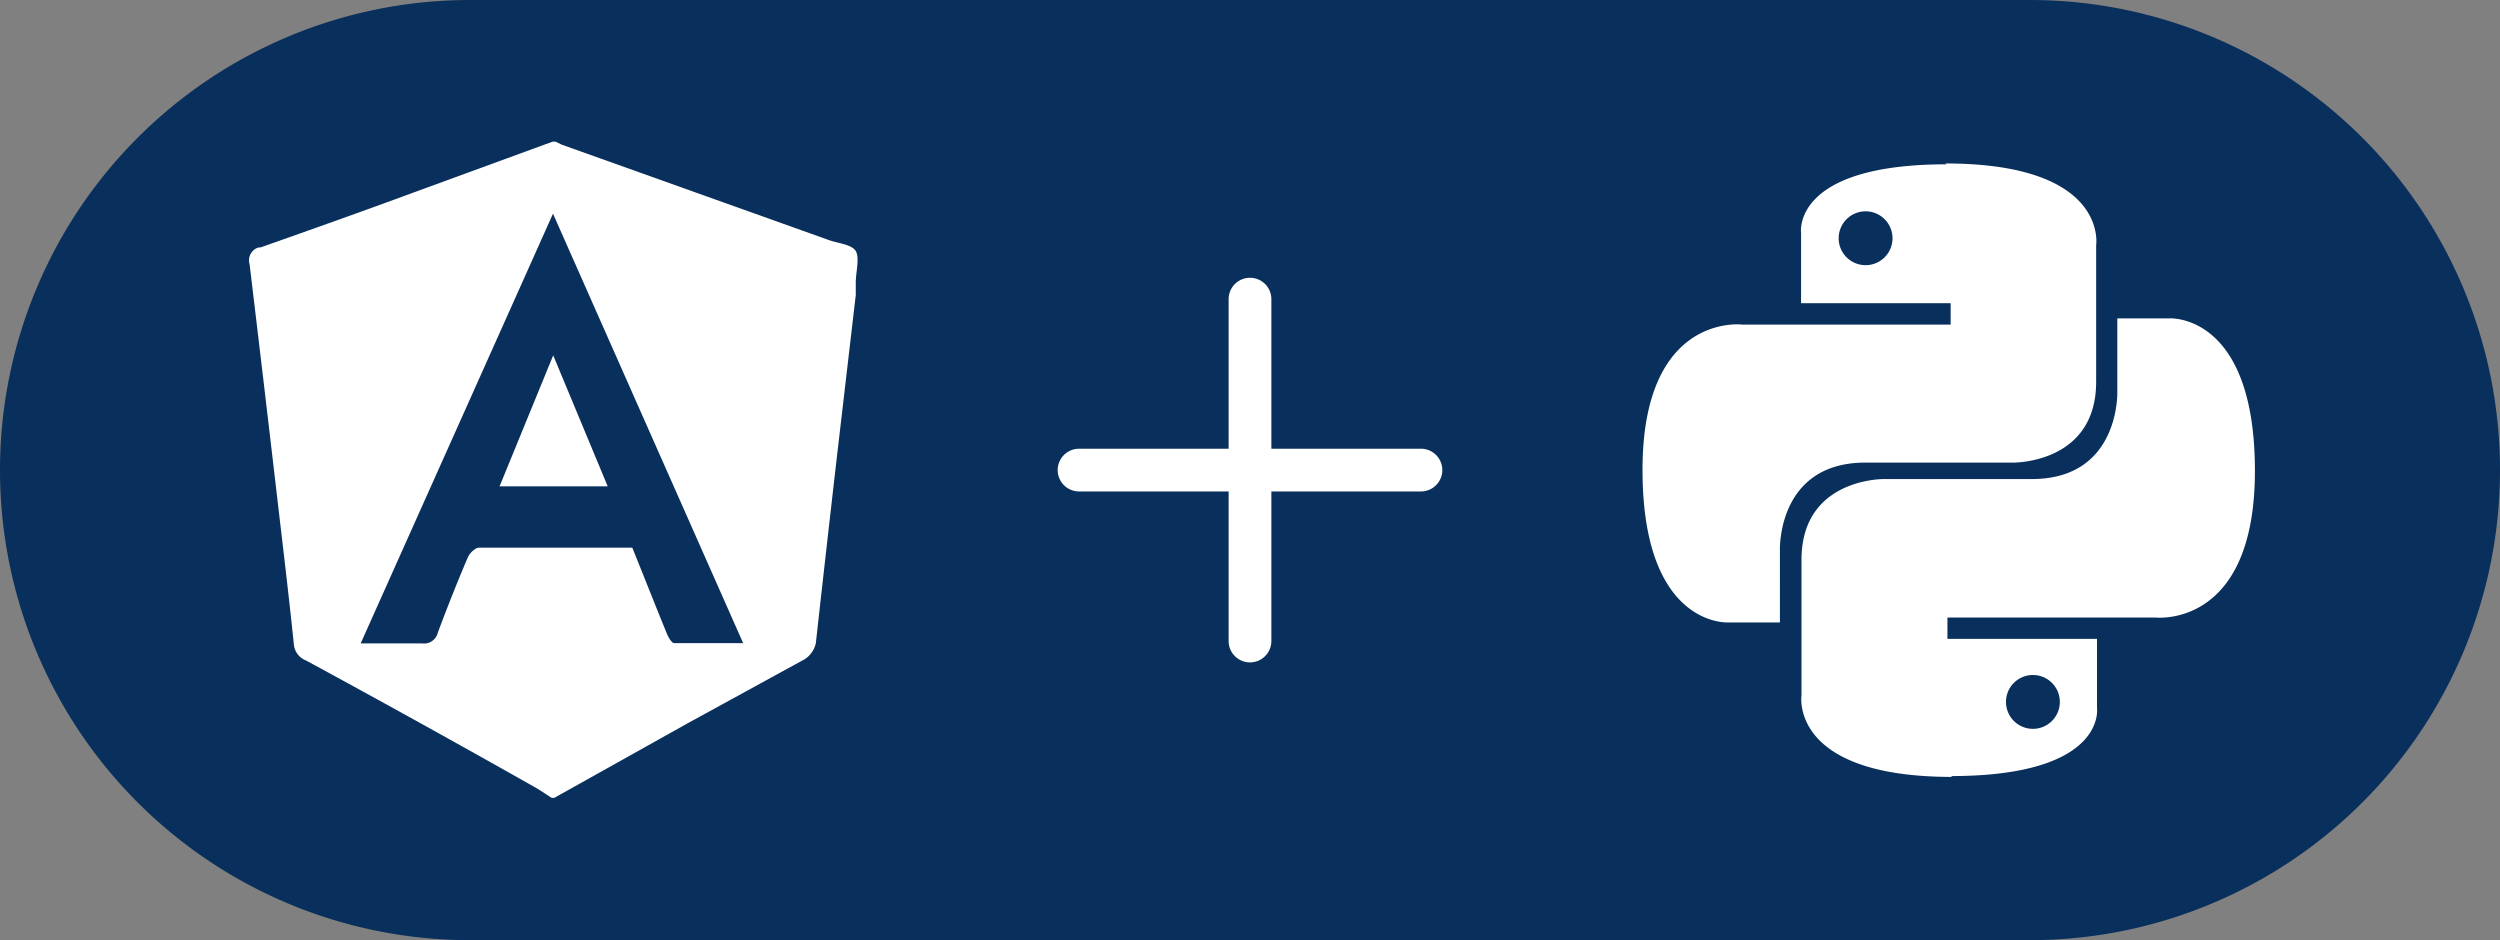
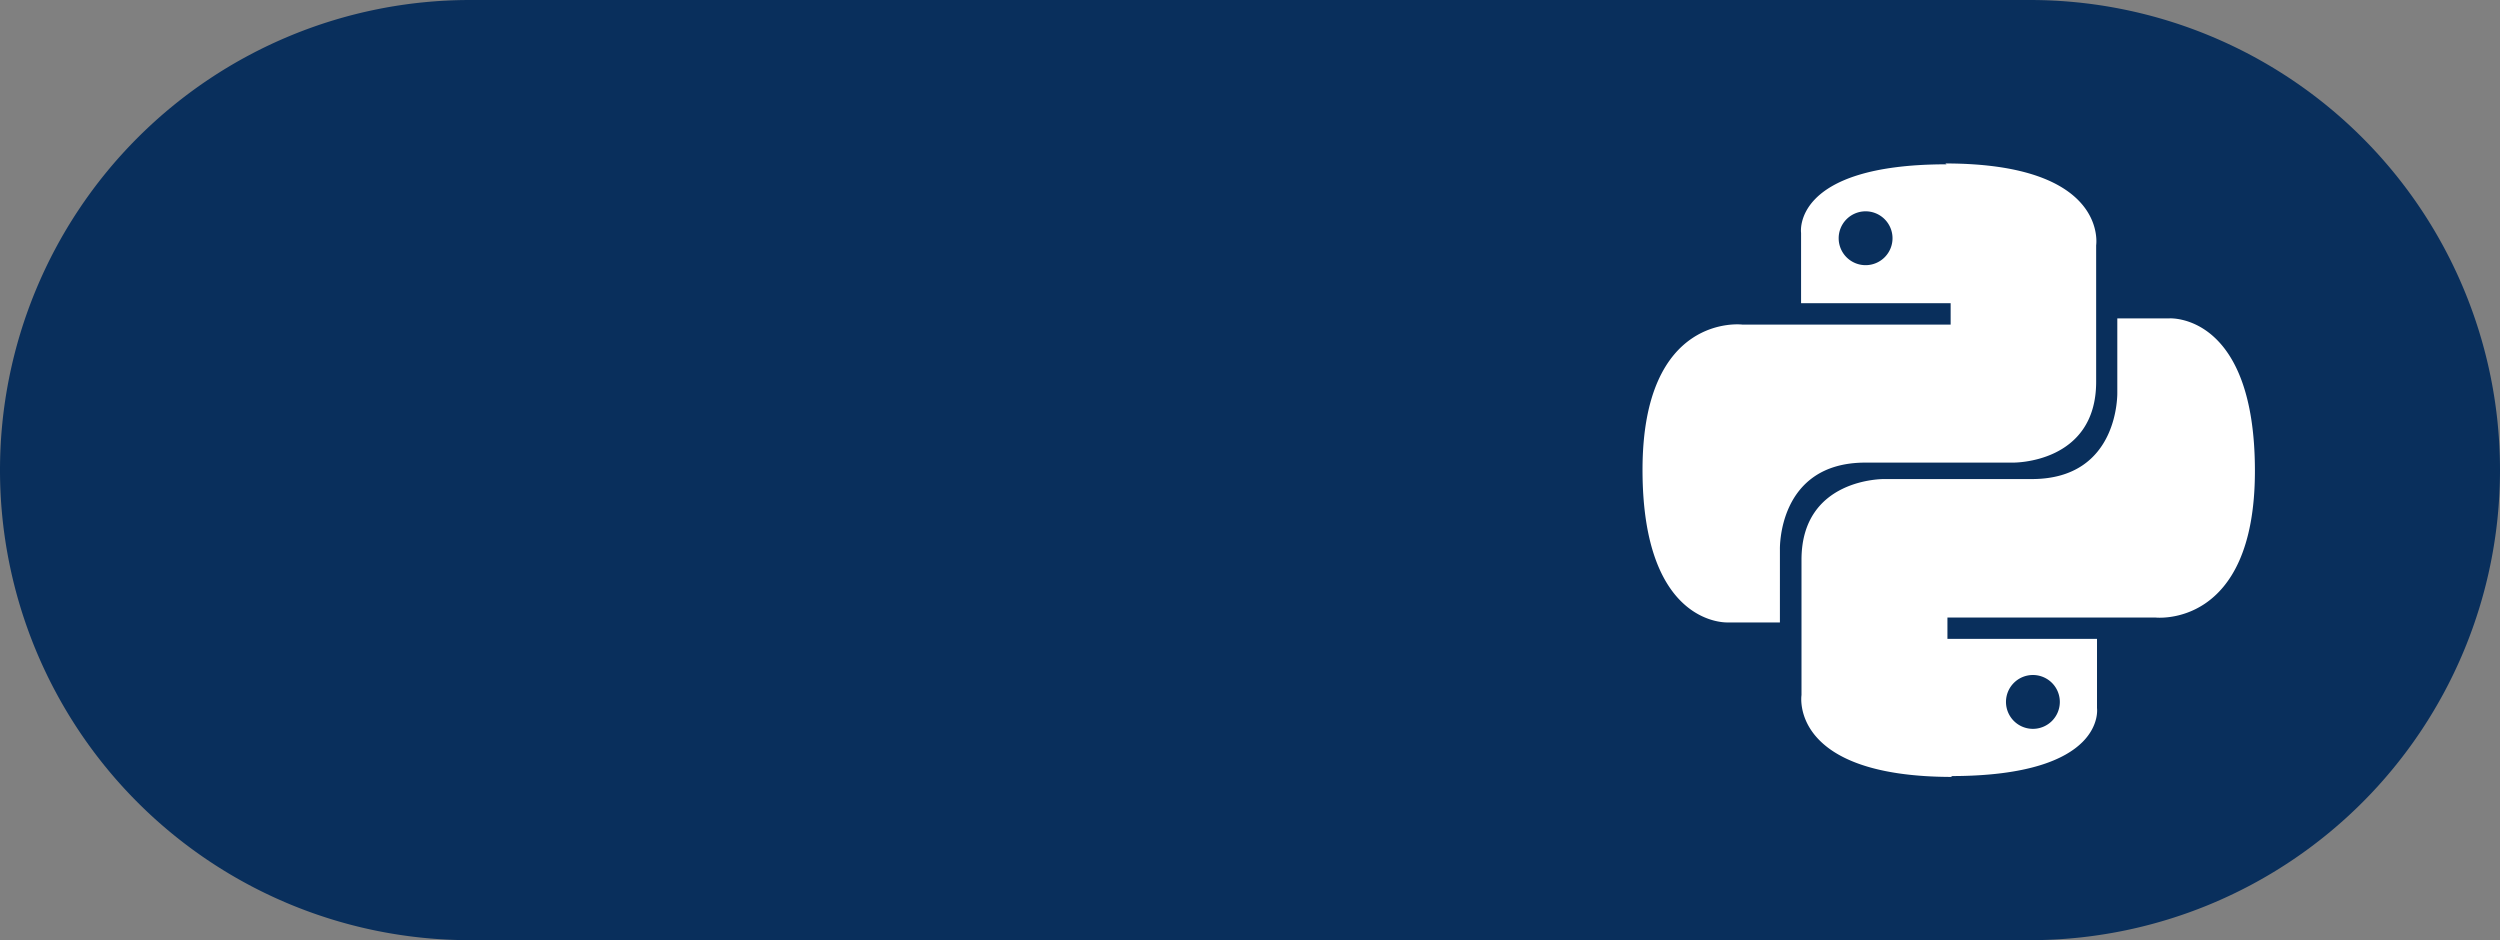
<svg xmlns="http://www.w3.org/2000/svg" viewBox="0 0 117 44">
  <rect x="0" y="0" width="117" height="44" fill="#808080" stroke="none" />
  <defs>
    <style>.cls-1{fill:none;}.cls-2{fill:#092f5c;}.cls-3{clip-path:url(#clip-path);}.cls-4{fill:#fff;}.cls-5{clip-path:url(#clip-path-2);}</style>
    <clipPath id="clip-path">
-       <rect class="cls-1" x="46.5" y="10" width="24" height="24" />
-     </clipPath>
+       </clipPath>
    <clipPath id="clip-path-2">
-       <rect class="cls-1" x="9.88" y="6" width="32" height="32" />
-     </clipPath>
+       </clipPath>
  </defs>
  <title>angular-python</title>
  <g id="Layer_2" data-name="Layer 2">
    <g id="bg-plus">
      <g id="Layer_3" data-name="Layer 3">
        <path class="cls-2" d="M22,0H95a22,22,0,0,1,22,22h0A22,22,0,0,1,95,44H22A22,22,0,0,1,0,22H0A22,22,0,0,1,22,0Z" />
      </g>
      <g id="plus">
        <g class="cls-3">
-           <path class="cls-4" d="M58.5,13a1,1,0,0,0-1,1v7h-7a1,1,0,0,0,0,2h7v7a1,1,0,0,0,2,0V23h7a1,1,0,0,0,0-2h-7V14A1,1,0,0,0,58.5,13Z" />
-         </g>
+           </g>
      </g>
    </g>
    <g id="angular-python">
      <g id="angular">
        <g class="cls-5">
          <path class="cls-4" d="M25.94,37.34h-.12c-.29-.18-.58-.39-.88-.55q-5.31-3-10.62-5.88a.89.89,0,0,1-.57-.78c-.24-2.32-.52-4.64-.79-6.95q-.63-5.41-1.28-10.82a.63.63,0,0,1,.42-.78l.09,0C14.57,10.74,17,9.88,19.38,9l6.48-2.37H26l.29.14,12.46,4.45c.45.17,1.11.21,1.3.53s0,1,0,1.47v.59l-.87,7.46q-.51,4.43-1,8.84a1.22,1.22,0,0,1-.5.73l-5.48,3ZM25.88,10l-9,20.11h2.87a.66.66,0,0,0,.74-.5q.66-1.78,1.41-3.54c.09-.19.34-.44.52-.44h7.17c.54,1.33,1.06,2.66,1.61,4,.07.18.23.47.36.47h3.22Z" />
          <path class="cls-4" d="M25.89,16.63l2.55,6.13H23.38Z" />
        </g>
      </g>
      <g id="python">
        <g id="Dribbble-Light-Preview">
          <g id="icons">
            <path id="python-" class="cls-4" d="M95.14,34.11a1.26,1.26,0,1,1,1.26-1.26,1.26,1.26,0,0,1-1.26,1.26M91.3,36.32c7.3,0,6.84-3.18,6.84-3.18V29.9h-7v-1h9.73s4.66.54,4.66-6.86-4-7.14-4-7.14H99.09v3.44s.13,4.08-4,4.08H88.18s-3.87-.06-3.87,3.78v6.33s-.6,3.83,7.06,3.83M87.29,9.89a1.26,1.26,0,1,1-1.24,1.28h0a1.26,1.26,0,0,1,1.24-1.28h0m3.81-2.2c-7.27,0-6.81,3.21-6.81,3.21v3.29h7v1H81.53s-4.66-.57-4.66,6.8,4,7.14,4,7.14h2.43V25.73s-.13-4.08,4-4.08h6.91s3.89.06,3.89-3.78V11.48s.6-3.83-7.06-3.83" />
          </g>
        </g>
      </g>
    </g>
  </g>
</svg>